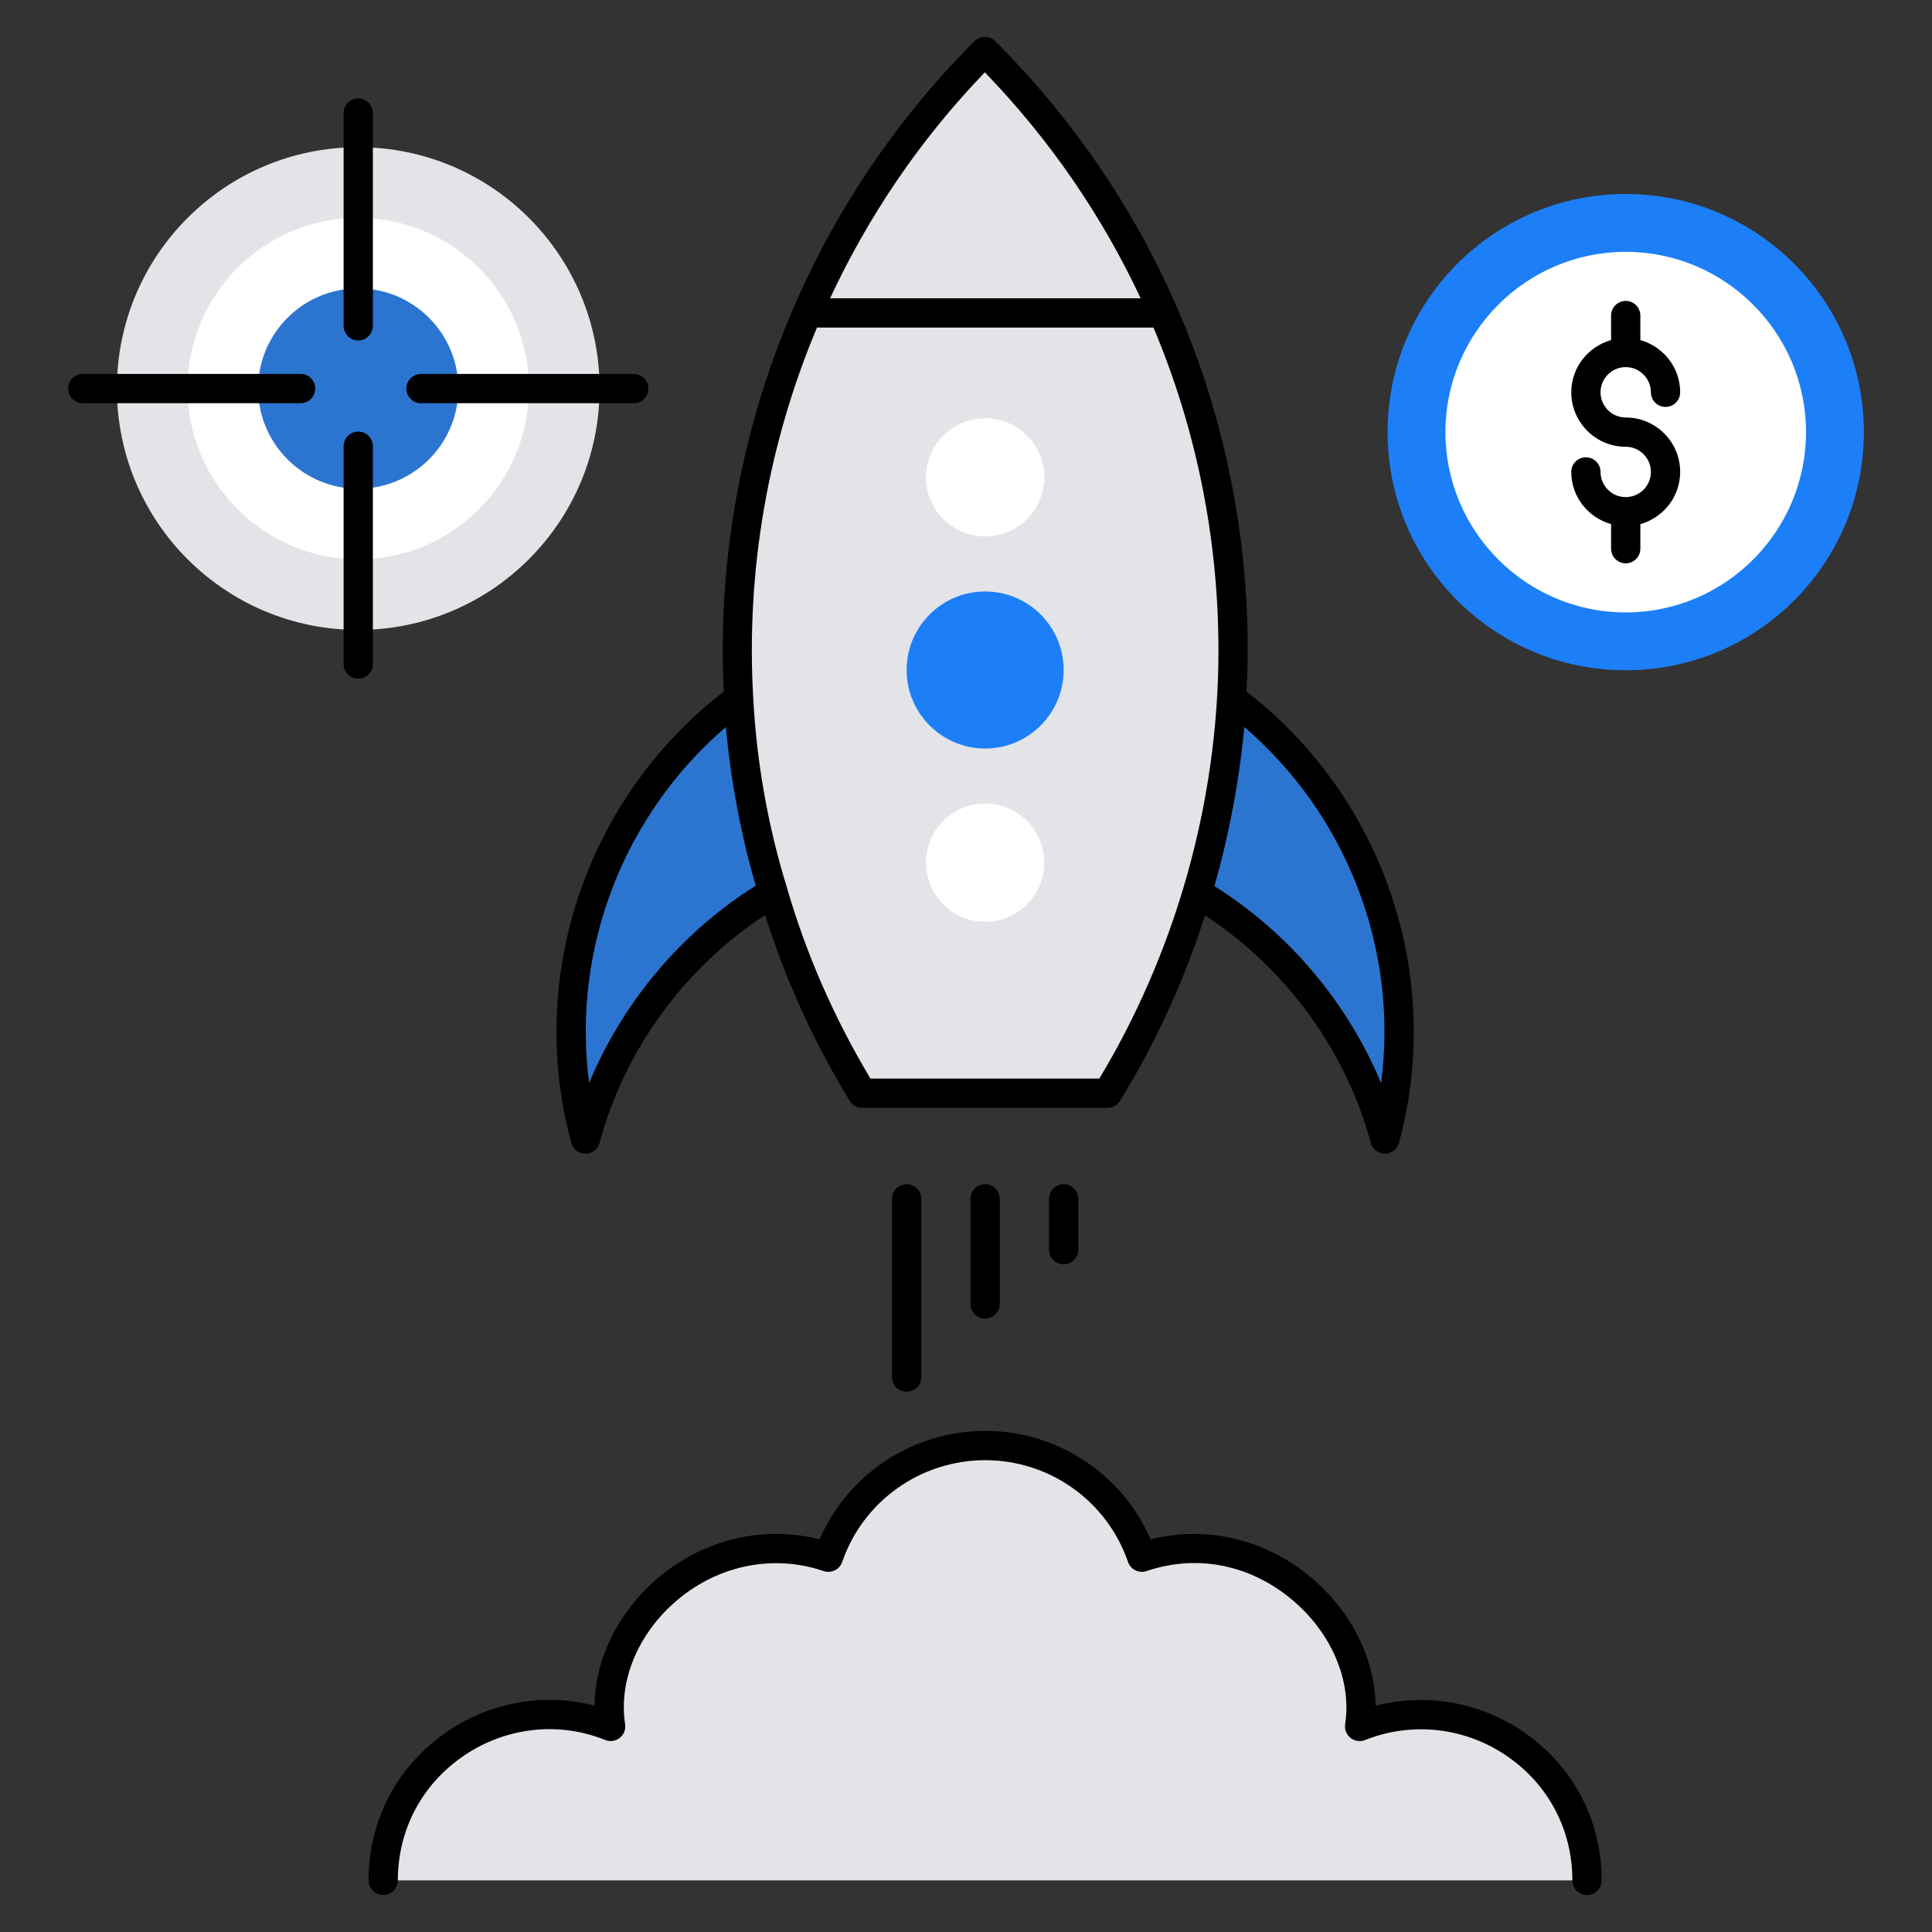
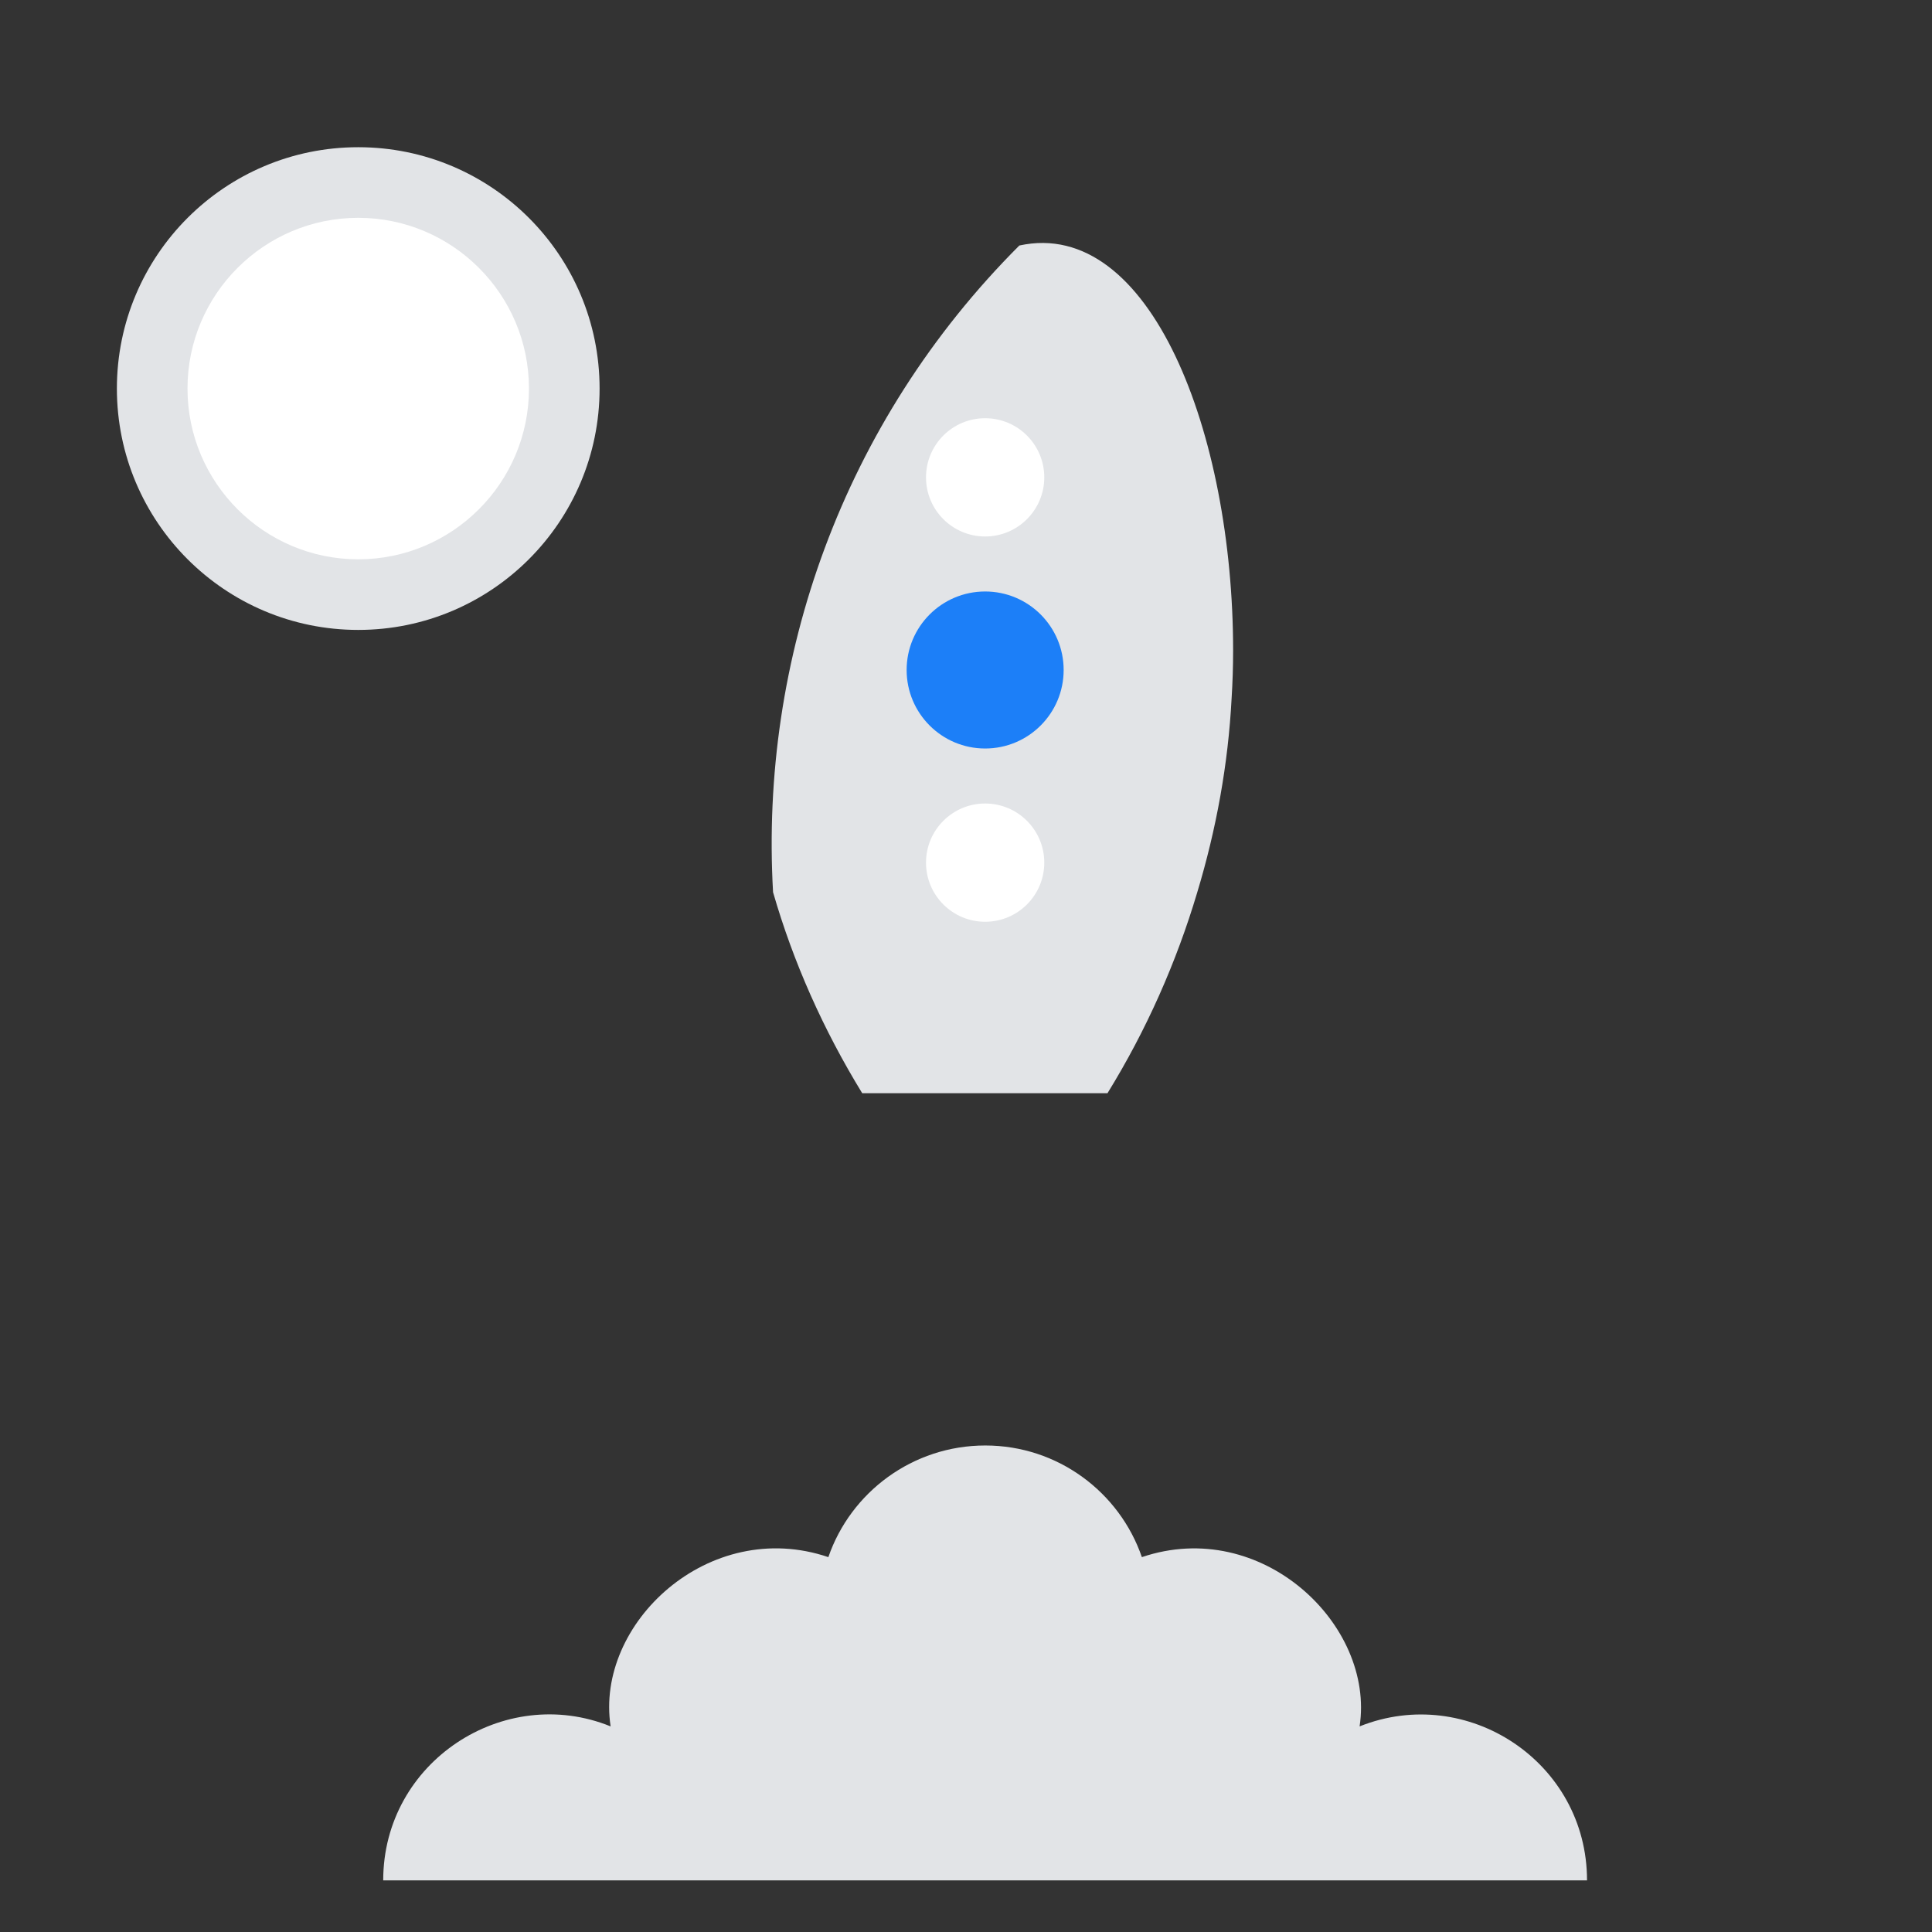
<svg xmlns="http://www.w3.org/2000/svg" viewBox="0 0 66 66" id="Startup">
  <rect x="0" y="0" width="66" height="66" fill="#333333" stroke="none" />
-   <path fill="#2b75d0" d="M25.231 23.851c.118 2.238.505 4.459 1.178 6.63-3.113 1.834-5.452 4.863-6.411 8.43-.32-1.178-.488-2.406-.488-3.685C19.51 30.565 21.765 26.425 25.231 23.851zM47.795 35.225c0 1.279-.168 2.507-.488 3.685-.959-3.567-3.298-6.579-6.411-8.413.656-2.171 1.06-4.392 1.178-6.646C45.54 26.425 47.795 30.565 47.795 35.225z" class="color459fd8 svgShape" />
-   <path fill="#e2e4e7" d="M42.125,22.219c0,0.538-0.017,1.094-0.051,1.632c-0.118,2.255-0.522,4.476-1.178,6.646    c-0.707,2.372-1.733,4.695-3.062,6.848h-8.38c-1.329-2.17-2.356-4.476-3.045-6.865    c-0.673-2.171-1.06-4.392-1.178-6.63c-0.454-7.942,2.356-16.035,8.413-22.093    C39.298,7.412,42.125,14.815,42.125,22.219z" class="colore2e3e7 svgShape" />
+   <path fill="#e2e4e7" d="M42.125,22.219c0,0.538-0.017,1.094-0.051,1.632c-0.118,2.255-0.522,4.476-1.178,6.646    c-0.707,2.372-1.733,4.695-3.062,6.848h-8.38c-1.329-2.17-2.356-4.476-3.045-6.865    c-0.454-7.942,2.356-16.035,8.413-22.093    C39.298,7.412,42.125,14.815,42.125,22.219z" class="colore2e3e7 svgShape" />
  <circle cx="33.654" cy="16.307" r="2.02" fill="#ffffff" class="colorffffff svgShape" />
  <circle cx="33.654" cy="22.888" r="2.682" fill="#1c7ff8" class="colorf89c1c svgShape" />
  <circle cx="33.654" cy="29.469" r="2.02" fill="#ffffff" class="colorffffff svgShape" />
  <line x1="30.972" x2="30.972" y1="40.953" y2="47.041" fill="#FFF" />
  <line x1="33.654" x2="33.654" y1="40.953" y2="44.546" fill="#FFF" />
  <line x1="36.336" x2="36.336" y1="40.953" y2="42.692" fill="#FFF" />
  <path fill="#e2e4e7" d="M13.091,64.236c0-4.061,4.136-6.735,7.769-5.26c-0.542-3.517,3.363-7.164,7.438-5.782    c0.763-2.218,2.881-3.814,5.36-3.814c2.479,0,4.587,1.596,5.35,3.814c4.089-1.387,7.968,2.311,7.438,5.782    c3.677-1.471,7.769,1.219,7.769,5.26" class="colore2e3e7 svgShape" />
-   <circle cx="55.537" cy="14.762" r="8.135" fill="#1c7ff8" class="colorf89c1c svgShape" />
-   <path fill="#ffffff" d="M55.537,20.921c-3.396,0-6.159-2.763-6.159-6.159s2.763-6.159,6.159-6.159    c3.396,0,6.159,2.763,6.159,6.159S58.933,20.921,55.537,20.921z" class="colorffffff svgShape" />
  <circle cx="12.238" cy="13.274" r="8.245" fill="#e2e4e7" class="colore2e3e7 svgShape" />
  <path fill="#ffffff" d="M12.238,19.107c-3.217,0-5.833-2.616-5.833-5.833c0-3.217,2.616-5.833,5.833-5.833    s5.832,2.616,5.832,5.833C18.071,16.491,15.455,19.107,12.238,19.107z" class="colorffffff svgShape" />
-   <path fill="#2b75d0" d="M12.238,16.695c-1.886,0-3.42-1.535-3.42-3.421c0-1.886,1.535-3.421,3.42-3.421    s3.42,1.535,3.42,3.421C15.659,15.16,14.124,16.695,12.238,16.695z" class="color459fd8 svgShape" />
  <line x1="12.238" x2="12.238" y1="3.863" y2="11.13" fill="#FFF" />
  <line x1="12.238" x2="12.238" y1="15.244" y2="22.685" fill="#FFF" />
  <line x1="21.649" x2="14.382" y1="13.274" y2="13.274" fill="#FFF" />
  <line x1="10.268" x2="2.827" y1="13.274" y2="13.274" fill="#FFF" />
-   <path fill="#000000" d="M19.516 39.042c.135.493.833.49.965-.001.857-3.185 2.908-5.98 5.656-7.783.693 2.193 1.654 4.329 2.891 6.349.091.148.253.239.427.239h8.38c.174 0 .334-.09.426-.237 1.219-1.975 2.186-4.107 2.905-6.337 2.753 1.804 4.806 4.594 5.66 7.769.059.218.256.37.481.37.001 0 .001 0 .001 0 .226 0 .423-.151.482-.369 1.543-5.671-.512-11.789-5.208-15.417.024-.468.043-.943.043-1.406 0-7.86-3.063-15.252-8.627-20.814-.188-.188-.519-.188-.707 0-5.858 5.859-8.968 13.946-8.566 22.221C20.036 27.247 17.97 33.361 19.516 39.042zM47.18 36.999c-1.149-2.754-3.153-5.134-5.695-6.729.523-1.812.877-3.795 1.021-5.435C45.963 27.794 47.789 32.379 47.18 36.999zM33.644 2.471c2.219 2.297 4.005 4.903 5.322 7.719h-10.609C29.671 7.368 31.444 4.752 33.644 2.471zM27.909 11.19h11.496c1.451 3.447 2.219 7.178 2.219 11.029 0 5.263-1.518 10.394-4.07 14.627h-7.818c-1.24-2.07-2.197-4.257-2.85-6.513-.649-2.096-1.039-4.286-1.156-6.51C25.48 19.456 26.25 15.139 27.909 11.19zM24.798 24.836c.144 1.647.495 3.634 1.02 5.419-2.539 1.594-4.542 3.979-5.693 6.742C19.523 32.384 21.329 27.806 24.798 24.836zM30.472 40.953v6.088c0 .276.224.5.5.5.276 0 .5-.224.5-.5v-6.088c0-.276-.224-.5-.5-.5C30.696 40.453 30.472 40.676 30.472 40.953zM33.154 40.953v3.593c0 .276.224.5.5.5.276 0 .5-.224.5-.5v-3.593c0-.276-.224-.5-.5-.5C33.377 40.453 33.154 40.676 33.154 40.953zM35.836 40.953v1.739c0 .276.224.5.5.5.276 0 .5-.224.5-.5v-1.739c0-.276-.224-.5-.5-.5C36.06 40.453 35.836 40.676 35.836 40.953zM52.011 59.141c-1.487-1.006-3.315-1.313-5.018-.869-.021-1.601-.827-3.228-2.213-4.389-1.56-1.308-3.575-1.779-5.474-1.296-.969-2.234-3.182-3.705-5.649-3.705-2.474 0-4.69 1.47-5.659 3.704-1.906-.483-3.93-.014-5.495 1.3-1.376 1.156-2.175 2.78-2.192 4.383-1.687-.445-3.511-.14-5 .863-1.728 1.164-2.72 3.024-2.72 5.105 0 .276.224.5.5.5.276 0 .5-.224.5-.5 0-1.742.83-3.3 2.278-4.275 1.435-.965 3.229-1.159 4.803-.521.168.066.357.041.499-.071.141-.112.211-.291.184-.468-.232-1.499.455-3.127 1.792-4.25 1.422-1.194 3.288-1.561 4.99-.982.261.088.544-.05.634-.311.715-2.08 2.679-3.477 4.887-3.477 2.202 0 4.162 1.397 4.877 3.477.09.26.373.4.633.311 1.72-.583 3.532-.227 4.972.98 1.346 1.128 2.04 2.758 1.812 4.253-.027.177.043.355.184.467.14.111.33.139.496.073 1.591-.636 3.392-.439 4.819.527 1.438.974 2.264 2.529 2.264 4.268 0 .276.224.5.5.5.276 0 .5-.224.5-.5C54.714 62.161 53.729 60.304 52.011 59.141zM55.537 14.262c-.475 0-.86-.386-.86-.861 0-.475.386-.86.86-.86s.86.386.86.86c0 .276.224.5.5.5.276 0 .5-.224.5-.5 0-.852-.579-1.563-1.36-1.783v-.838c0-.276-.224-.5-.5-.5-.276 0-.5.224-.5.5v.838c-.782.22-1.36.932-1.36 1.783 0 1.026.835 1.861 1.86 1.861.475 0 .86.386.86.86 0 .475-.386.86-.86.86s-.86-.386-.86-.86c0-.276-.224-.5-.5-.5-.276 0-.5.224-.5.5 0 .851.579 1.563 1.36 1.783v.839c0 .276.224.5.5.5.276 0 .5-.224.5-.5v-.839c.782-.22 1.36-.932 1.36-1.783C57.398 15.097 56.563 14.262 55.537 14.262zM12.238 11.63c.276 0 .5-.224.5-.5v-7.267c0-.276-.224-.5-.5-.5-.276 0-.5.224-.5.5v7.267C11.738 11.406 11.962 11.63 12.238 11.63zM12.738 22.685v-7.441c0-.276-.224-.5-.5-.5-.276 0-.5.224-.5.5v7.441c0 .276.224.5.5.5C12.515 23.185 12.738 22.961 12.738 22.685zM14.382 13.774h7.267c.276 0 .5-.224.5-.5 0-.276-.224-.5-.5-.5h-7.267c-.276 0-.5.224-.5.5C13.882 13.55 14.106 13.774 14.382 13.774zM10.269 12.774h-7.441c-.276 0-.5.224-.5.5 0 .276.224.5.5.5h7.441c.276 0 .5-.224.5-.5C10.769 12.998 10.545 12.774 10.269 12.774z" class="color2f1854 svgShape" />
</svg>